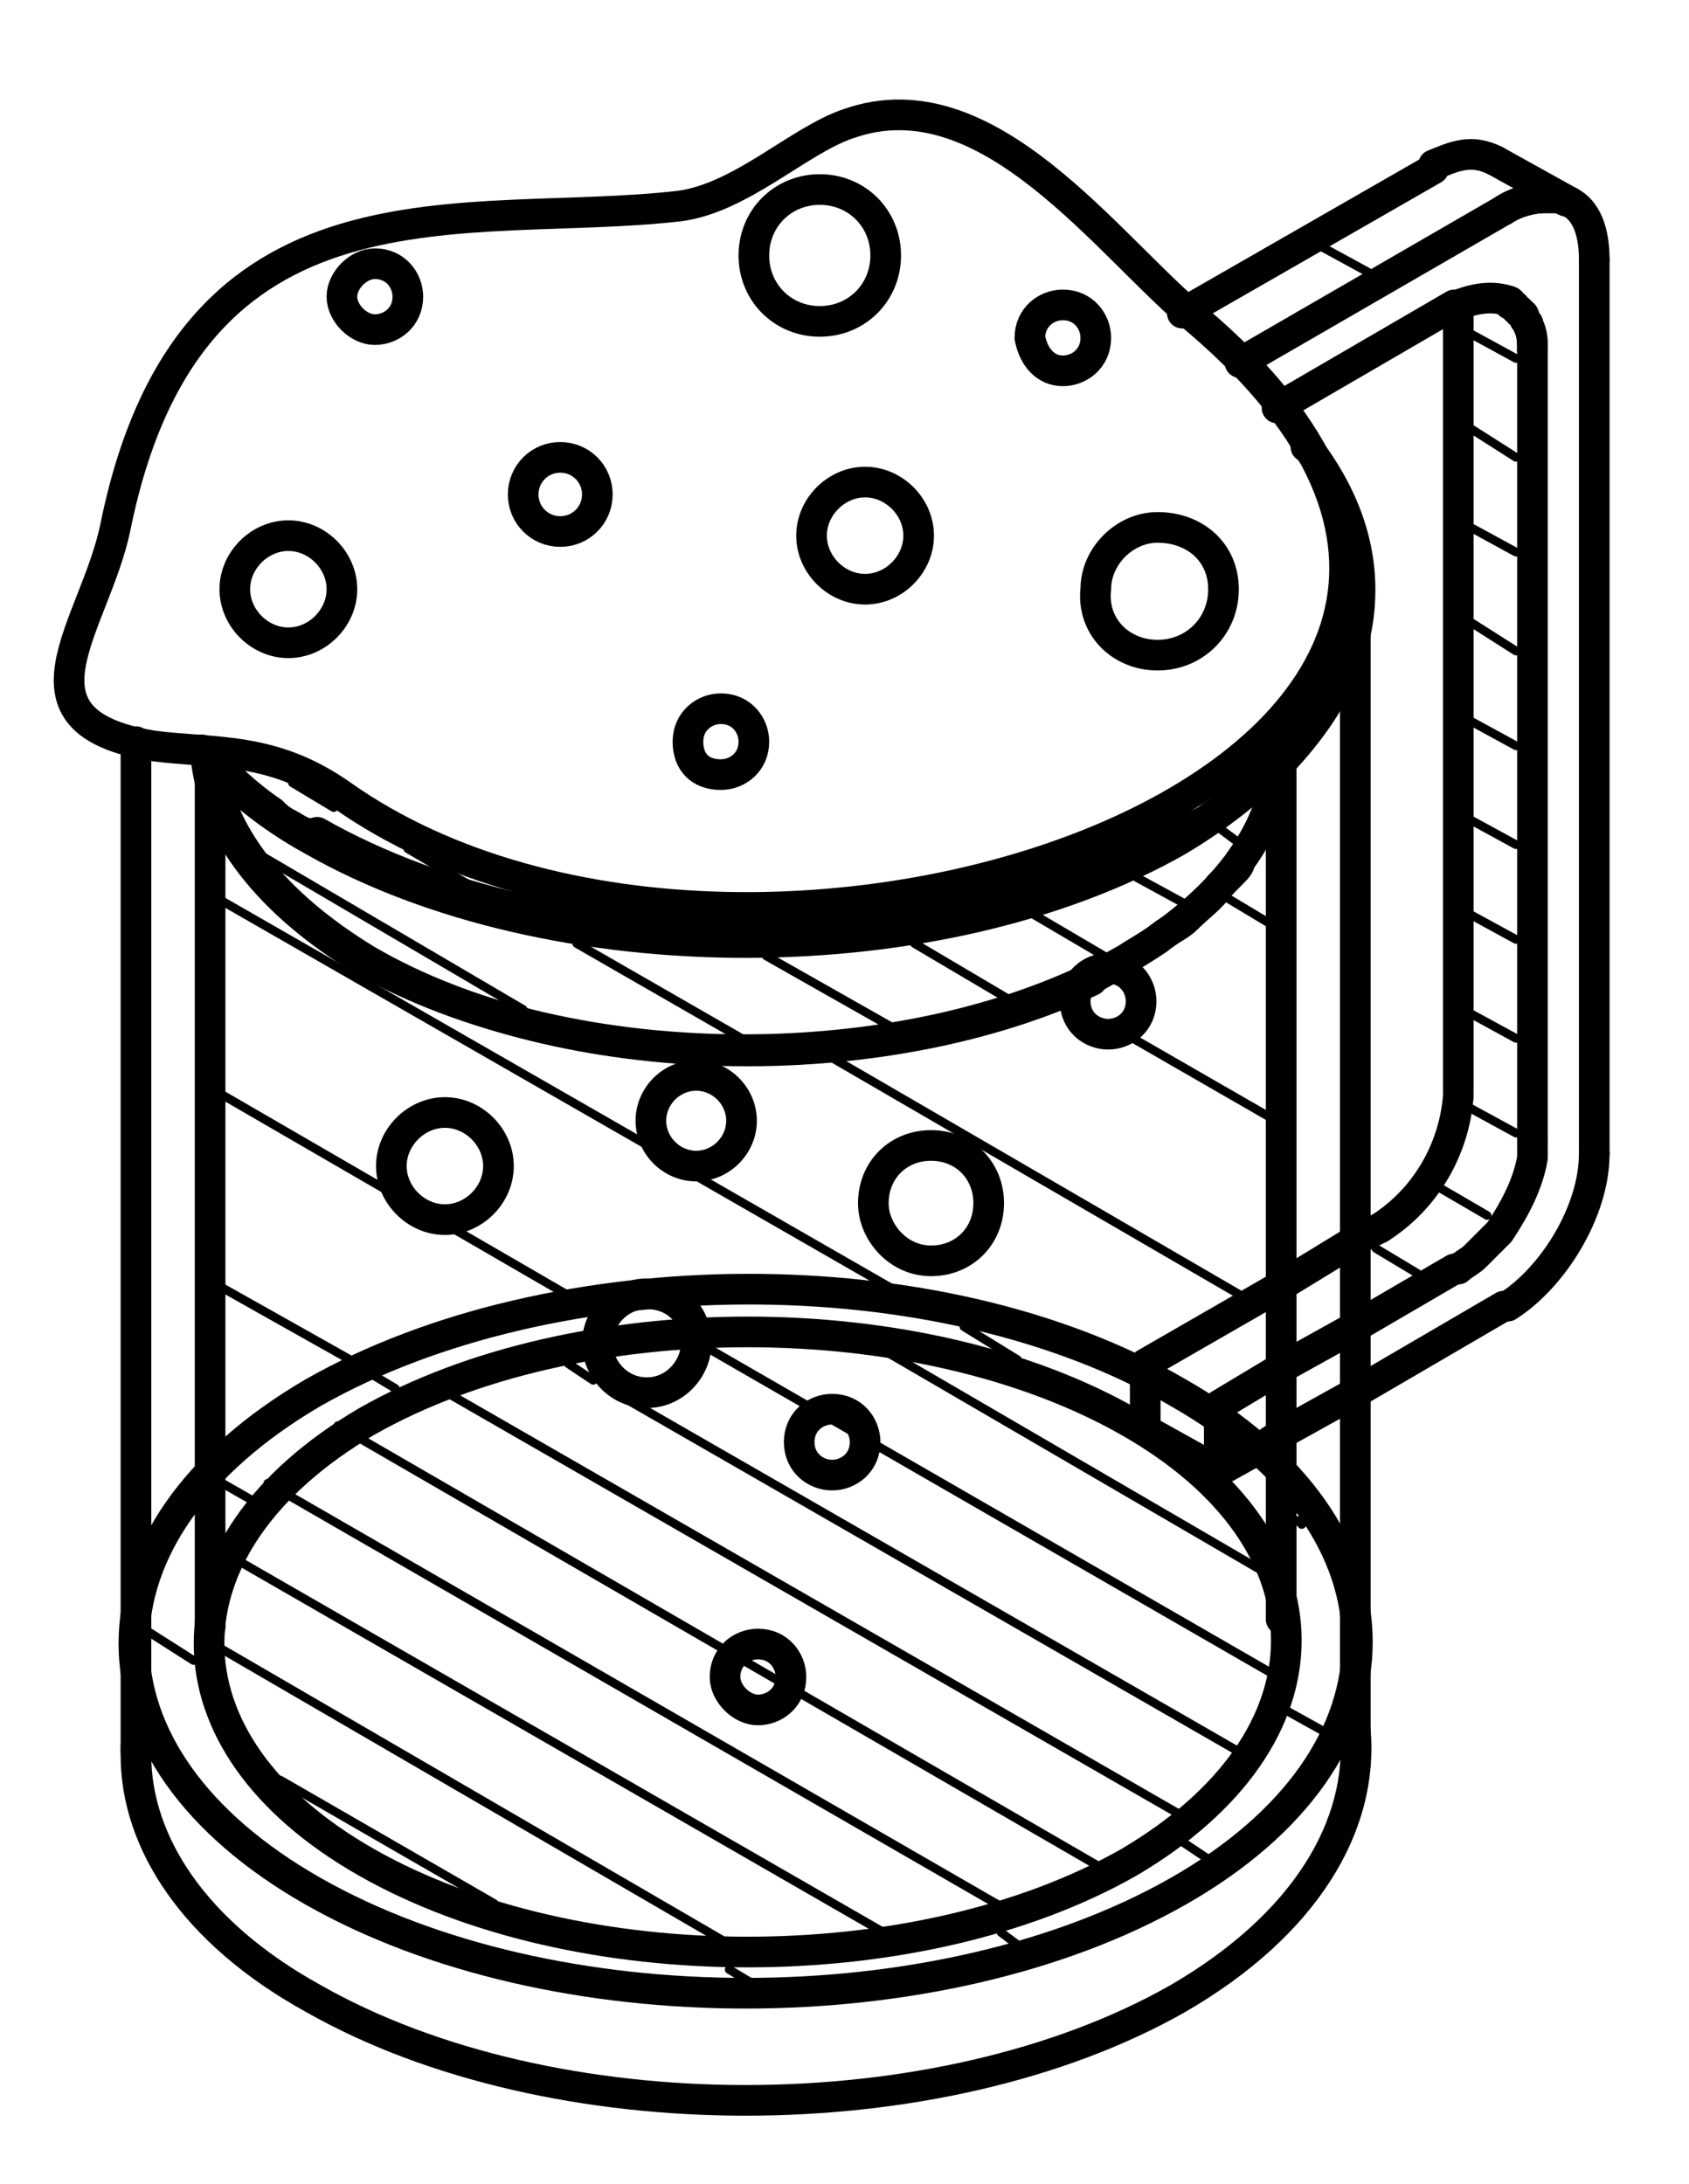
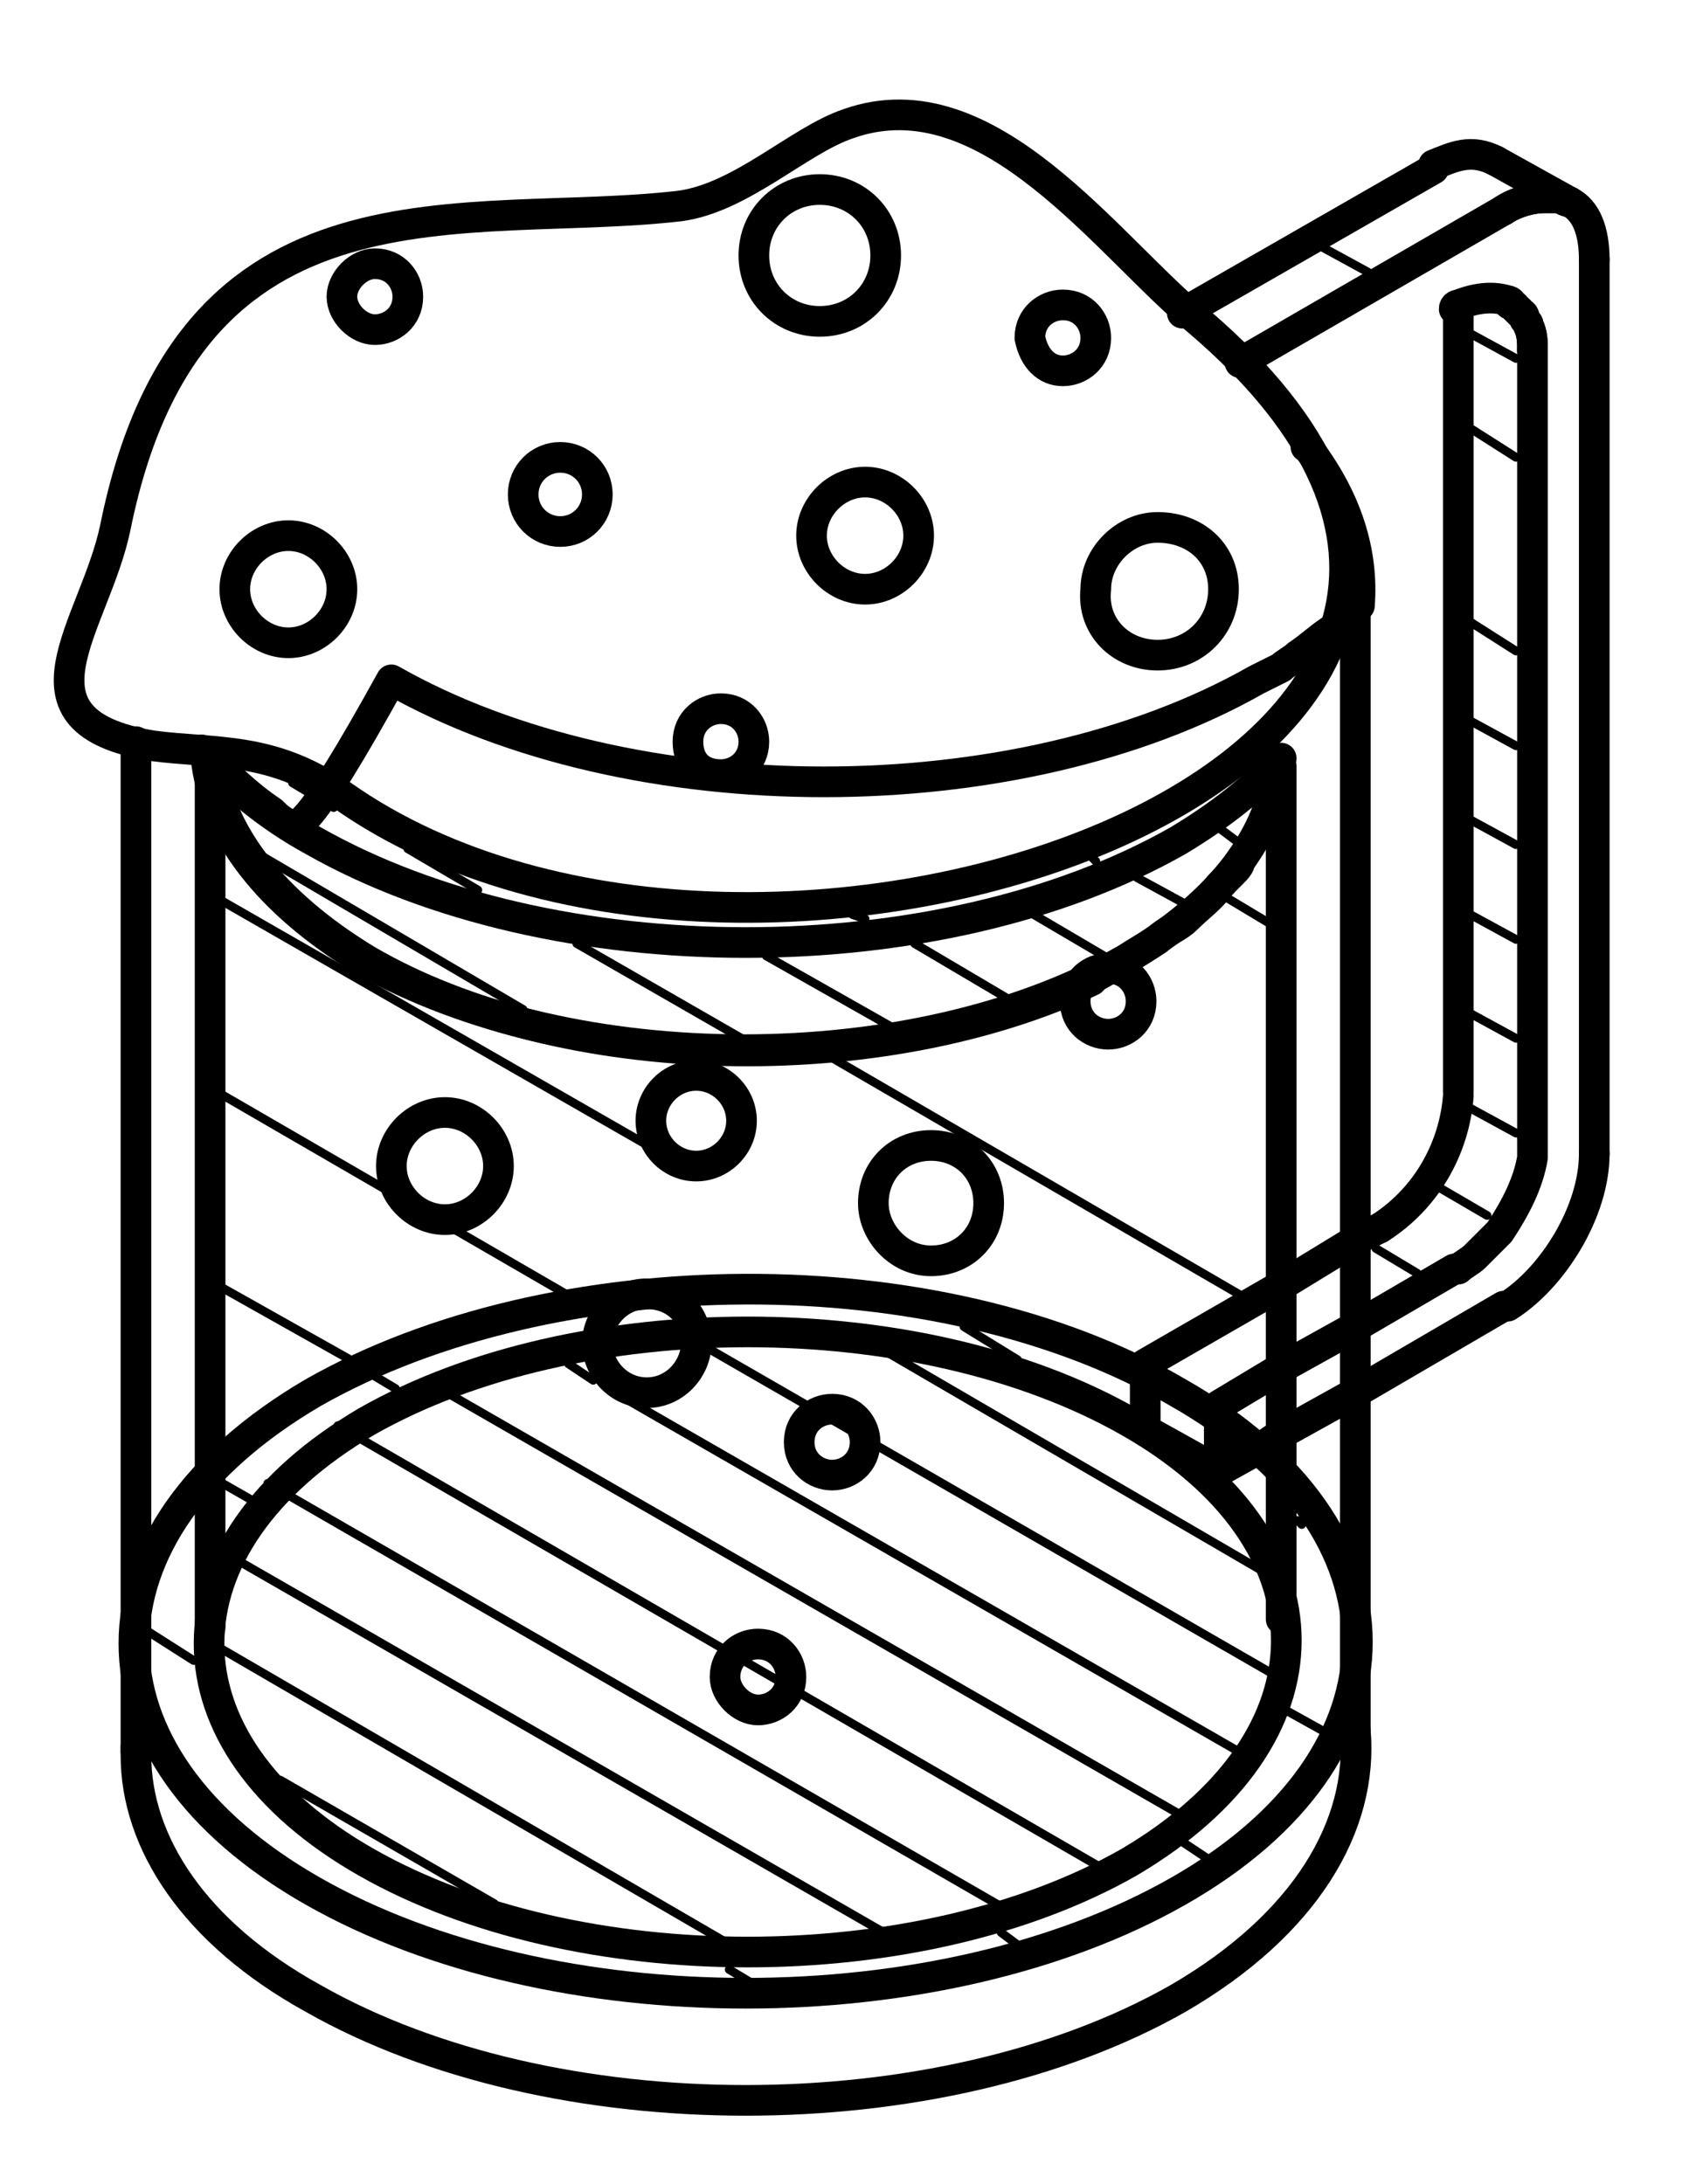
<svg xmlns="http://www.w3.org/2000/svg" version="1.1" id="Слой_1" x="0px" y="0px" viewBox="0 0 41 53" style="enable-background:new 0 0 41 53;" xml:space="preserve">
  <style type="text/css"> .st0{fill-rule:evenodd;clip-rule:evenodd;fill:none;stroke:#000000;stroke-width:0.744;stroke-linecap:round;stroke-linejoin:round;stroke-miterlimit:22.926;} .st1{fill-rule:evenodd;clip-rule:evenodd;fill:none;stroke:#000000;stroke-width:0.21;stroke-linecap:round;stroke-miterlimit:10;} </style>
  <g>
    <path class="st0" d="M36.5,5.1c0.3-0.2,0.7-0.3,1-0.3c0.1,0,0.2,0,0.3,0c0.1,0,0.2,0.1,0.3,0.1" />
    <path class="st0" d="M36.6,7.3c0,0,0.1,0,0.1,0.1c0,0,0.1,0,0.1,0.1c0.1,0,0.1,0.1,0.1,0.1c0,0,0,0,0,0c0,0,0,0,0,0 C37,7.6,37,7.7,37,7.7c0,0.1,0.1,0.1,0.1,0.2c0.1,0.2,0.1,0.4,0.1,0.6" />
    <path class="st0" d="M37.2,27.6c0,0.2,0,0.3,0,0.5c-0.1,0.6-0.4,1.2-0.8,1.8c-0.1,0.1-0.2,0.2-0.3,0.3c-0.1,0.1-0.2,0.2-0.3,0.3 c-0.1,0.1-0.3,0.2-0.4,0.3" />
    <polyline class="st0" points="35.3,30.8 32.9,32.2 31.1,33.2 29.6,34.1 29.6,35.7 27.8,34.7 27.8,33.1 31.1,31.2 32.9,30.1 33.5,29.8 " />
    <path class="st0" d="M36.5,5.1c0.3-0.2,0.7-0.3,1-0.3c0.1,0,0.2,0,0.3,0c0.1,0,0.2,0.1,0.3,0.1c0.4,0.2,0.6,0.7,0.6,1.4" />
    <polyline class="st0" points="36.5,31.7 32.9,33.8 31.1,34.8 30.5,35.2 " />
    <polyline class="st0" points="30.5,35.2 29.6,35.7 29.6,34.1 31.1,33.2 32.9,32.2 35.3,30.8 " />
    <path class="st0" d="M37.2,8.5c0-0.2,0-0.4-0.1-0.6c0-0.1-0.1-0.1-0.1-0.2c0-0.1-0.1-0.1-0.1-0.1c0,0,0,0,0,0s0,0,0,0 c0,0-0.1-0.1-0.1-0.1c0,0-0.1-0.1-0.1-0.1c0,0-0.1,0-0.1-0.1c-0.3-0.1-0.7-0.1-1.2,0.1c0,0-0.1,0-0.1,0.1" />
-     <path class="st0" d="M31.7,10.8C31.7,10.8,31.7,10.9,31.7,10.8c1,1.3,1.4,2.6,1.3,3.9c-0.1,1.3-0.7,2.5-1.8,3.7 c-0.1,0.1-0.2,0.2-0.3,0.3c-0.1,0.1-0.2,0.2-0.4,0.3c-0.3,0.2-0.5,0.4-0.8,0.6c-0.1,0.1-0.3,0.2-0.4,0.3c-0.2,0.1-0.4,0.2-0.6,0.3 c-5.8,3.3-15.2,3.3-21,0C7.4,20.3,7.2,20.1,7,20c-0.2-0.1-0.3-0.2-0.4-0.3c-0.6-0.4-1.1-0.9-1.5-1.3c-0.1-0.1-0.1-0.1-0.2-0.2" />
+     <path class="st0" d="M31.7,10.8C31.7,10.8,31.7,10.9,31.7,10.8c1,1.3,1.4,2.6,1.3,3.9c-0.1,0.1-0.2,0.2-0.3,0.3c-0.1,0.1-0.2,0.2-0.4,0.3c-0.3,0.2-0.5,0.4-0.8,0.6c-0.1,0.1-0.3,0.2-0.4,0.3c-0.2,0.1-0.4,0.2-0.6,0.3 c-5.8,3.3-15.2,3.3-21,0C7.4,20.3,7.2,20.1,7,20c-0.2-0.1-0.3-0.2-0.4-0.3c-0.6-0.4-1.1-0.9-1.5-1.3c-0.1-0.1-0.1-0.1-0.2-0.2" />
    <path class="st0" d="M8.3,19.3c-1.7-1.2-3.1-1-4.6-1.2c-3.6-0.6-1.4-2.9-0.9-5.3c1.8-8.9,8.5-7.2,13.7-7.8c1.5-0.2,2.9-1.6,4.1-2 c3.4-1.2,6.3,3,8.5,4.8C41.4,18.3,18.5,26.5,8.3,19.3z" />
    <path class="st0" d="M32.9,42c0.2,2.3-1.2,4.7-4.3,6.5c-5.8,3.3-15.2,3.3-21,0c-2.9-1.6-4.3-3.8-4.3-5.9c0,0,0-0.1,0-0.1" />
    <path class="st0" d="M7.6,33.8c5.8-3.3,15.2-3.4,21,0c5.8,3.3,5.8,8.8,0,12.1c-5.8,3.3-15.2,3.3-21,0C1.8,42.6,1.8,37.2,7.6,33.8z" />
    <path class="st0" d="M8.9,34.5c5.1-2.9,13.4-2.9,18.5,0c5.1,2.9,5.1,7.7,0,10.7c-5.1,2.9-13.4,2.9-18.5,0 C3.8,42.3,3.8,37.5,8.9,34.5z" />
    <polyline class="st0" points="5.1,39.5 5.1,35.8 5.1,18.4 " />
    <path class="st0" d="M5.1,18.4c0.2,1.8,1.5,3.5,3.8,4.9c4.8,2.8,12.5,2.9,17.6,0.5c0,0,0.1-0.1,0.1-0.1c0.2-0.1,0.5-0.3,0.7-0.4 c0.3-0.2,0.5-0.3,0.8-0.5c0,0,0,0,0,0c0.2-0.2,0.5-0.3,0.7-0.5c0,0,0,0,0,0c0.3-0.3,0.6-0.5,0.8-0.8c0.1-0.1,0.2-0.2,0.3-0.3 c0.1-0.1,0.2-0.2,0.2-0.3c0.5-0.7,0.8-1.4,0.9-2.2" />
    <path class="st0" d="M31.1,18.4c-0.2,1.8-1.4,3.5-3.8,4.9c-5.1,2.9-13.4,2.9-18.5,0c-2.3-1.4-3.6-3.1-3.8-4.9 c0.7,0.7,1.5,1.4,2.6,2c5.8,3.3,15.2,3.3,21,0C29.6,19.8,30.5,19.1,31.1,18.4z" />
    <path class="st0" d="M10.8,29.6c0.7,0,1.3-0.6,1.3-1.3c0-0.7-0.6-1.3-1.3-1.3c-0.7,0-1.3,0.6-1.3,1.3C9.5,29,10.1,29.6,10.8,29.6z" />
    <path class="st0" d="M22.6,30.6c0.8,0,1.4-0.6,1.4-1.4c0-0.8-0.6-1.4-1.4-1.4c-0.8,0-1.4,0.6-1.4,1.4 C21.2,29.9,21.8,30.6,22.6,30.6z" />
    <path class="st0" d="M15.7,33.8c0.7,0,1.2-0.6,1.2-1.2c0-0.7-0.5-1.2-1.2-1.2c-0.7,0-1.2,0.6-1.2,1.2C14.5,33.2,15,33.8,15.7,33.8z " />
    <path class="st0" d="M20.2,35.8c0.4,0,0.8-0.3,0.8-0.8c0-0.4-0.3-0.8-0.8-0.8c-0.4,0-0.8,0.3-0.8,0.8 C19.4,35.5,19.8,35.8,20.2,35.8z" />
    <path class="st0" d="M26.9,25.1c0.4,0,0.8-0.3,0.8-0.8c0-0.4-0.3-0.8-0.8-0.8c-0.4,0-0.8,0.3-0.8,0.8 C26.1,24.8,26.5,25.1,26.9,25.1z" />
    <path class="st0" d="M18.4,41.5c0.4,0,0.8-0.3,0.8-0.8c0-0.4-0.3-0.8-0.8-0.8c-0.4,0-0.8,0.3-0.8,0.8C17.6,41.1,18,41.5,18.4,41.5z " />
    <path class="st0" d="M7,15.6c0.7,0,1.3-0.6,1.3-1.3C8.3,13.6,7.7,13,7,13s-1.3,0.6-1.3,1.3C5.7,15,6.3,15.6,7,15.6z" />
    <path class="st0" d="M21,14.3c0.7,0,1.3-0.6,1.3-1.3c0-0.7-0.6-1.3-1.3-1.3c-0.7,0-1.3,0.6-1.3,1.3C19.7,13.7,20.3,14.3,21,14.3z" />
    <path class="st0" d="M19.9,7.8c0.9,0,1.6-0.7,1.6-1.6c0-0.9-0.7-1.6-1.6-1.6c-0.9,0-1.6,0.7-1.6,1.6C18.3,7.1,19,7.8,19.9,7.8z" />
    <path class="st0" d="M13.6,12.9c0.5,0,0.9-0.4,0.9-0.9c0-0.5-0.4-0.9-0.9-0.9c-0.5,0-0.9,0.4-0.9,0.9 C12.7,12.5,13.1,12.9,13.6,12.9z" />
    <path class="st0" d="M9.1,8c0.4,0,0.8-0.3,0.8-0.8c0-0.4-0.3-0.8-0.8-0.8c-0.4,0-0.8,0.4-0.8,0.8C8.3,7.6,8.7,8,9.1,8z" />
    <path class="st0" d="M25.8,9c0.4,0,0.8-0.3,0.8-0.8c0-0.4-0.3-0.8-0.8-0.8c-0.4,0-0.8,0.3-0.8,0.8C25.1,8.7,25.4,9,25.8,9z" />
    <path class="st0" d="M28.1,15.9c0.9,0,1.6-0.7,1.6-1.6c0-0.9-0.7-1.5-1.6-1.5c-0.8,0-1.5,0.7-1.5,1.5 C26.5,15.2,27.2,15.9,28.1,15.9z" />
    <path class="st0" d="M17.5,18.8c0.4,0,0.8-0.3,0.8-0.8c0-0.4-0.3-0.8-0.8-0.8c-0.4,0-0.8,0.3-0.8,0.8C16.7,18.5,17,18.8,17.5,18.8z " />
    <path class="st0" d="M16.9,28.3c0.6,0,1.1-0.5,1.1-1.1c0-0.6-0.5-1.1-1.1-1.1c-0.6,0-1.1,0.5-1.1,1.1 C15.8,27.8,16.3,28.3,16.9,28.3z" />
    <line class="st0" x1="30.1" y1="8.8" x2="36.5" y2="5.1" />
    <line class="st0" x1="38.1" y1="4.9" x2="36.3" y2="3.9" />
    <path class="st0" d="M36.3,3.9c-0.6-0.3-1-0.1-1.5,0.1" />
    <line class="st0" x1="34.8" y1="4.1" x2="28.7" y2="7.6" />
    <line class="st0" x1="37.2" y1="8.5" x2="37.2" y2="27.6" />
    <path class="st0" d="M33.5,29.8c1.1-0.7,1.8-1.9,1.9-3.2" />
    <line class="st0" x1="35.4" y1="26.5" x2="35.4" y2="7.5" />
    <path class="st0" d="M35.4,7.5c0,0,0-0.1,0-0.1" />
    <line class="st0" x1="38.7" y1="6.3" x2="38.7" y2="28" />
    <path class="st0" d="M38.7,28c0,1.4-1,3-2.1,3.7" />
-     <line class="st0" x1="35.3" y1="7.4" x2="31" y2="9.9" />
    <line class="st0" x1="32.9" y1="14.7" x2="32.9" y2="42" />
    <path class="st0" d="M3.3,42.5c0,0,0-0.1,0-0.1" />
    <line class="st0" x1="3.3" y1="42.4" x2="3.3" y2="18" />
    <line class="st0" x1="31.1" y1="18.6" x2="31.1" y2="39.3" />
    <line class="st1" x1="33.2" y1="6.6" x2="32.1" y2="6" />
    <line class="st1" x1="12" y1="46.2" x2="6.8" y2="43.2" />
    <line class="st1" x1="17.9" y1="47.3" x2="5" y2="39.8" />
    <line class="st1" x1="21.8" y1="47.1" x2="5.3" y2="37.6" />
    <line class="st1" x1="24.7" y1="46.5" x2="6.5" y2="36" />
    <line class="st1" x1="27.2" y1="45.6" x2="8.2" y2="34.6" />
    <line class="st1" x1="29.1" y1="44.3" x2="10.5" y2="33.6" />
    <line class="st1" x1="30.4" y1="42.7" x2="15.1" y2="33.9" />
    <line class="st1" x1="14.4" y1="33.5" x2="13.8" y2="33.1" />
    <line class="st1" x1="31.2" y1="40.8" x2="16.8" y2="32.5" />
    <line class="st1" x1="30.6" y1="38.1" x2="21.5" y2="32.8" />
    <line class="st1" x1="18.2" y1="48.1" x2="17.7" y2="47.8" />
    <line class="st1" x1="4.7" y1="40.3" x2="3.6" y2="39.6" />
    <line class="st1" x1="24.7" y1="47.2" x2="24.3" y2="46.9" />
    <line class="st1" x1="6.1" y1="36.4" x2="5.4" y2="36" />
    <line class="st1" x1="29.3" y1="45.1" x2="28.7" y2="44.7" />
    <line class="st1" x1="9.6" y1="33.7" x2="9.1" y2="33.4" />
    <line class="st1" x1="8.5" y1="33" x2="5.3" y2="31.2" />
    <line class="st1" x1="32.1" y1="42" x2="31.2" y2="41.5" />
    <line class="st1" x1="13.9" y1="31.5" x2="5.1" y2="26.4" />
    <line class="st1" x1="31.6" y1="37" x2="31.5" y2="36.9" />
    <line class="st1" x1="24.7" y1="33" x2="23.4" y2="32.2" />
-     <line class="st1" x1="21.7" y1="31.3" x2="17" y2="28.6" />
    <line class="st1" x1="15.9" y1="27.9" x2="5.1" y2="21.7" />
    <line class="st1" x1="30.4" y1="31.6" x2="19.9" y2="25.5" />
-     <line class="st1" x1="30.8" y1="27.1" x2="27.5" y2="25.2" />
    <line class="st1" x1="30.8" y1="22.4" x2="29.8" y2="21.8" />
    <line class="st1" x1="12.7" y1="24.5" x2="6.4" y2="20.8" />
    <line class="st1" x1="18" y1="25.2" x2="14" y2="22.9" />
    <line class="st1" x1="21.6" y1="24.9" x2="18.6" y2="23.2" />
    <line class="st1" x1="24.4" y1="24.2" x2="22.2" y2="22.9" />
    <line class="st1" x1="26.8" y1="23.2" x2="25.1" y2="22.2" />
    <line class="st1" x1="28.7" y1="21.9" x2="27.6" y2="21.3" />
    <line class="st1" x1="30" y1="20.4" x2="29.6" y2="20.1" />
    <line class="st1" x1="34.4" y1="30.9" x2="33.4" y2="30.3" />
    <line class="st1" x1="36.1" y1="29.5" x2="34.9" y2="28.8" />
    <line class="st1" x1="36.8" y1="27.5" x2="35.7" y2="26.9" />
    <line class="st1" x1="36.8" y1="25.2" x2="35.7" y2="24.6" />
    <line class="st1" x1="36.8" y1="22.8" x2="35.7" y2="22.2" />
    <line class="st1" x1="36.8" y1="20.5" x2="35.7" y2="19.9" />
    <line class="st1" x1="36.8" y1="18.1" x2="35.7" y2="17.5" />
    <line class="st1" x1="36.8" y1="15.8" x2="35.7" y2="15.1" />
-     <line class="st1" x1="36.8" y1="13.4" x2="35.7" y2="12.8" />
    <line class="st1" x1="36.8" y1="11.1" x2="35.7" y2="10.4" />
    <line class="st1" x1="36.8" y1="8.7" x2="35.7" y2="8.1" />
    <line class="st1" x1="11.6" y1="21.6" x2="9.9" y2="20.6" />
    <line class="st1" x1="8.1" y1="19.6" x2="7.1" y2="19" />
    <line class="st1" x1="21" y1="22.3" x2="20.7" y2="22.2" />
    <line class="st1" x1="26.6" y1="20.9" x2="26.5" y2="20.8" />
    <line class="st1" x1="30.5" y1="18.5" x2="30.5" y2="18.4" />
  </g>
</svg>